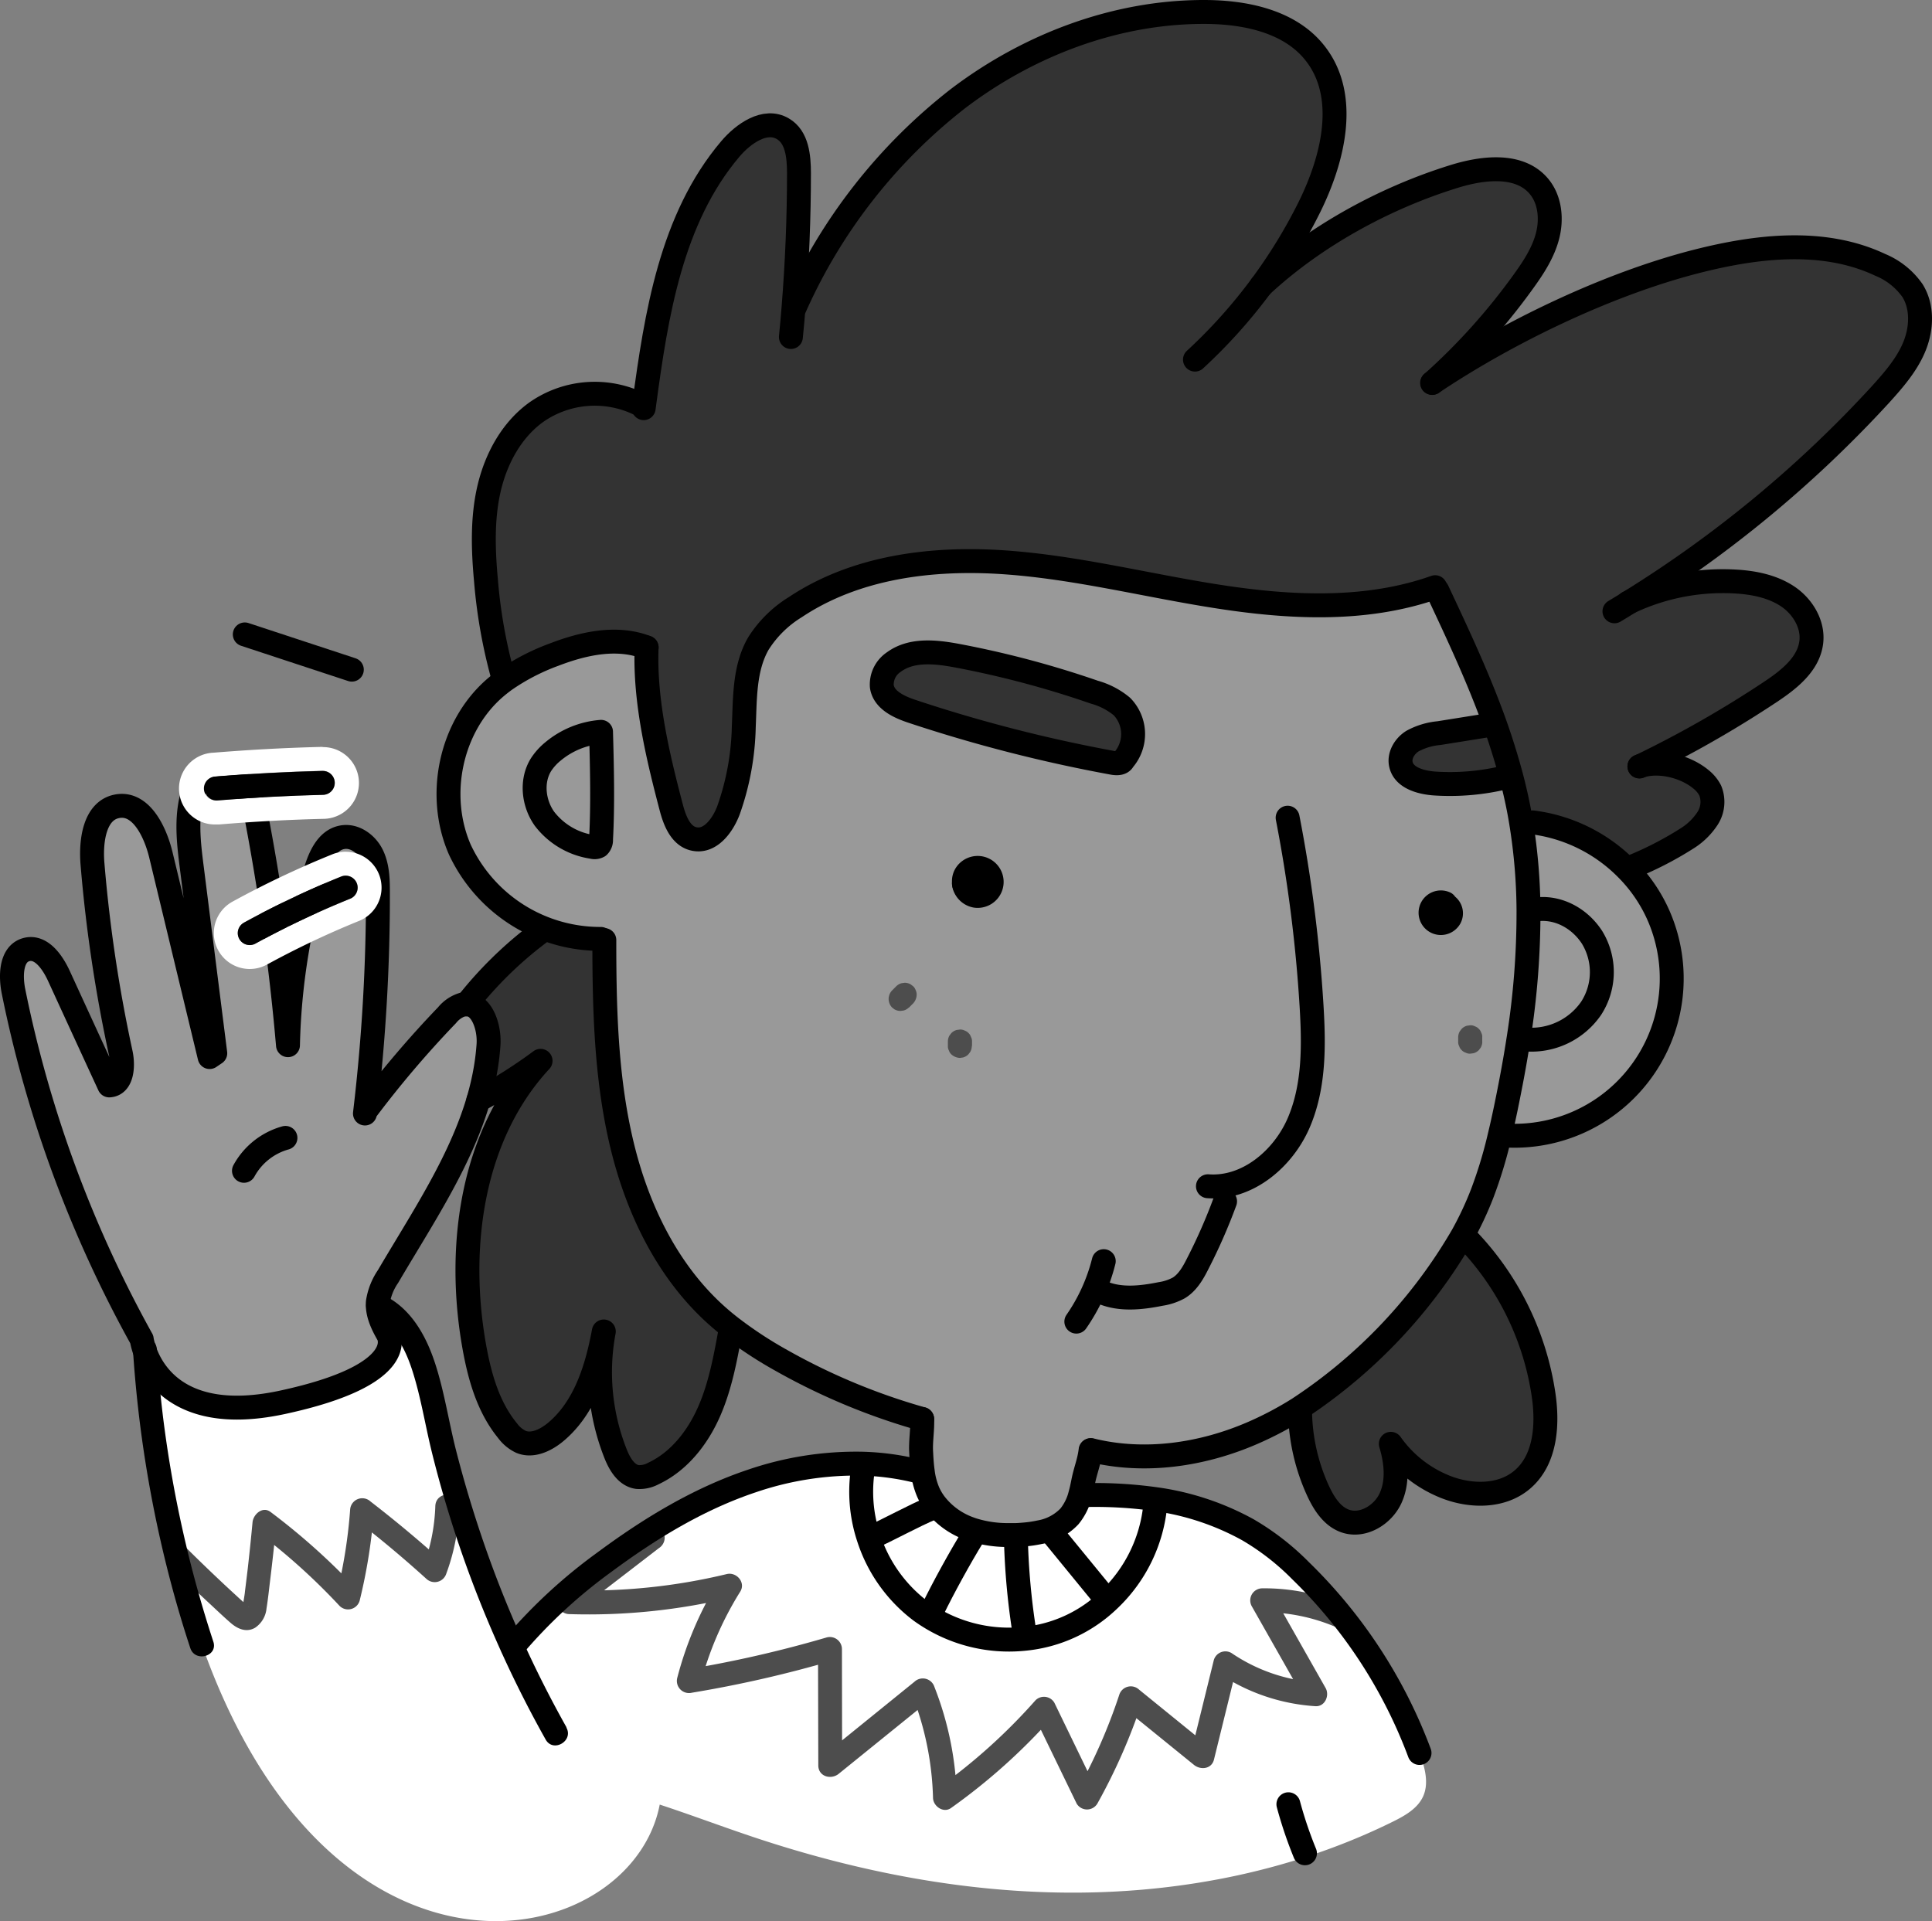
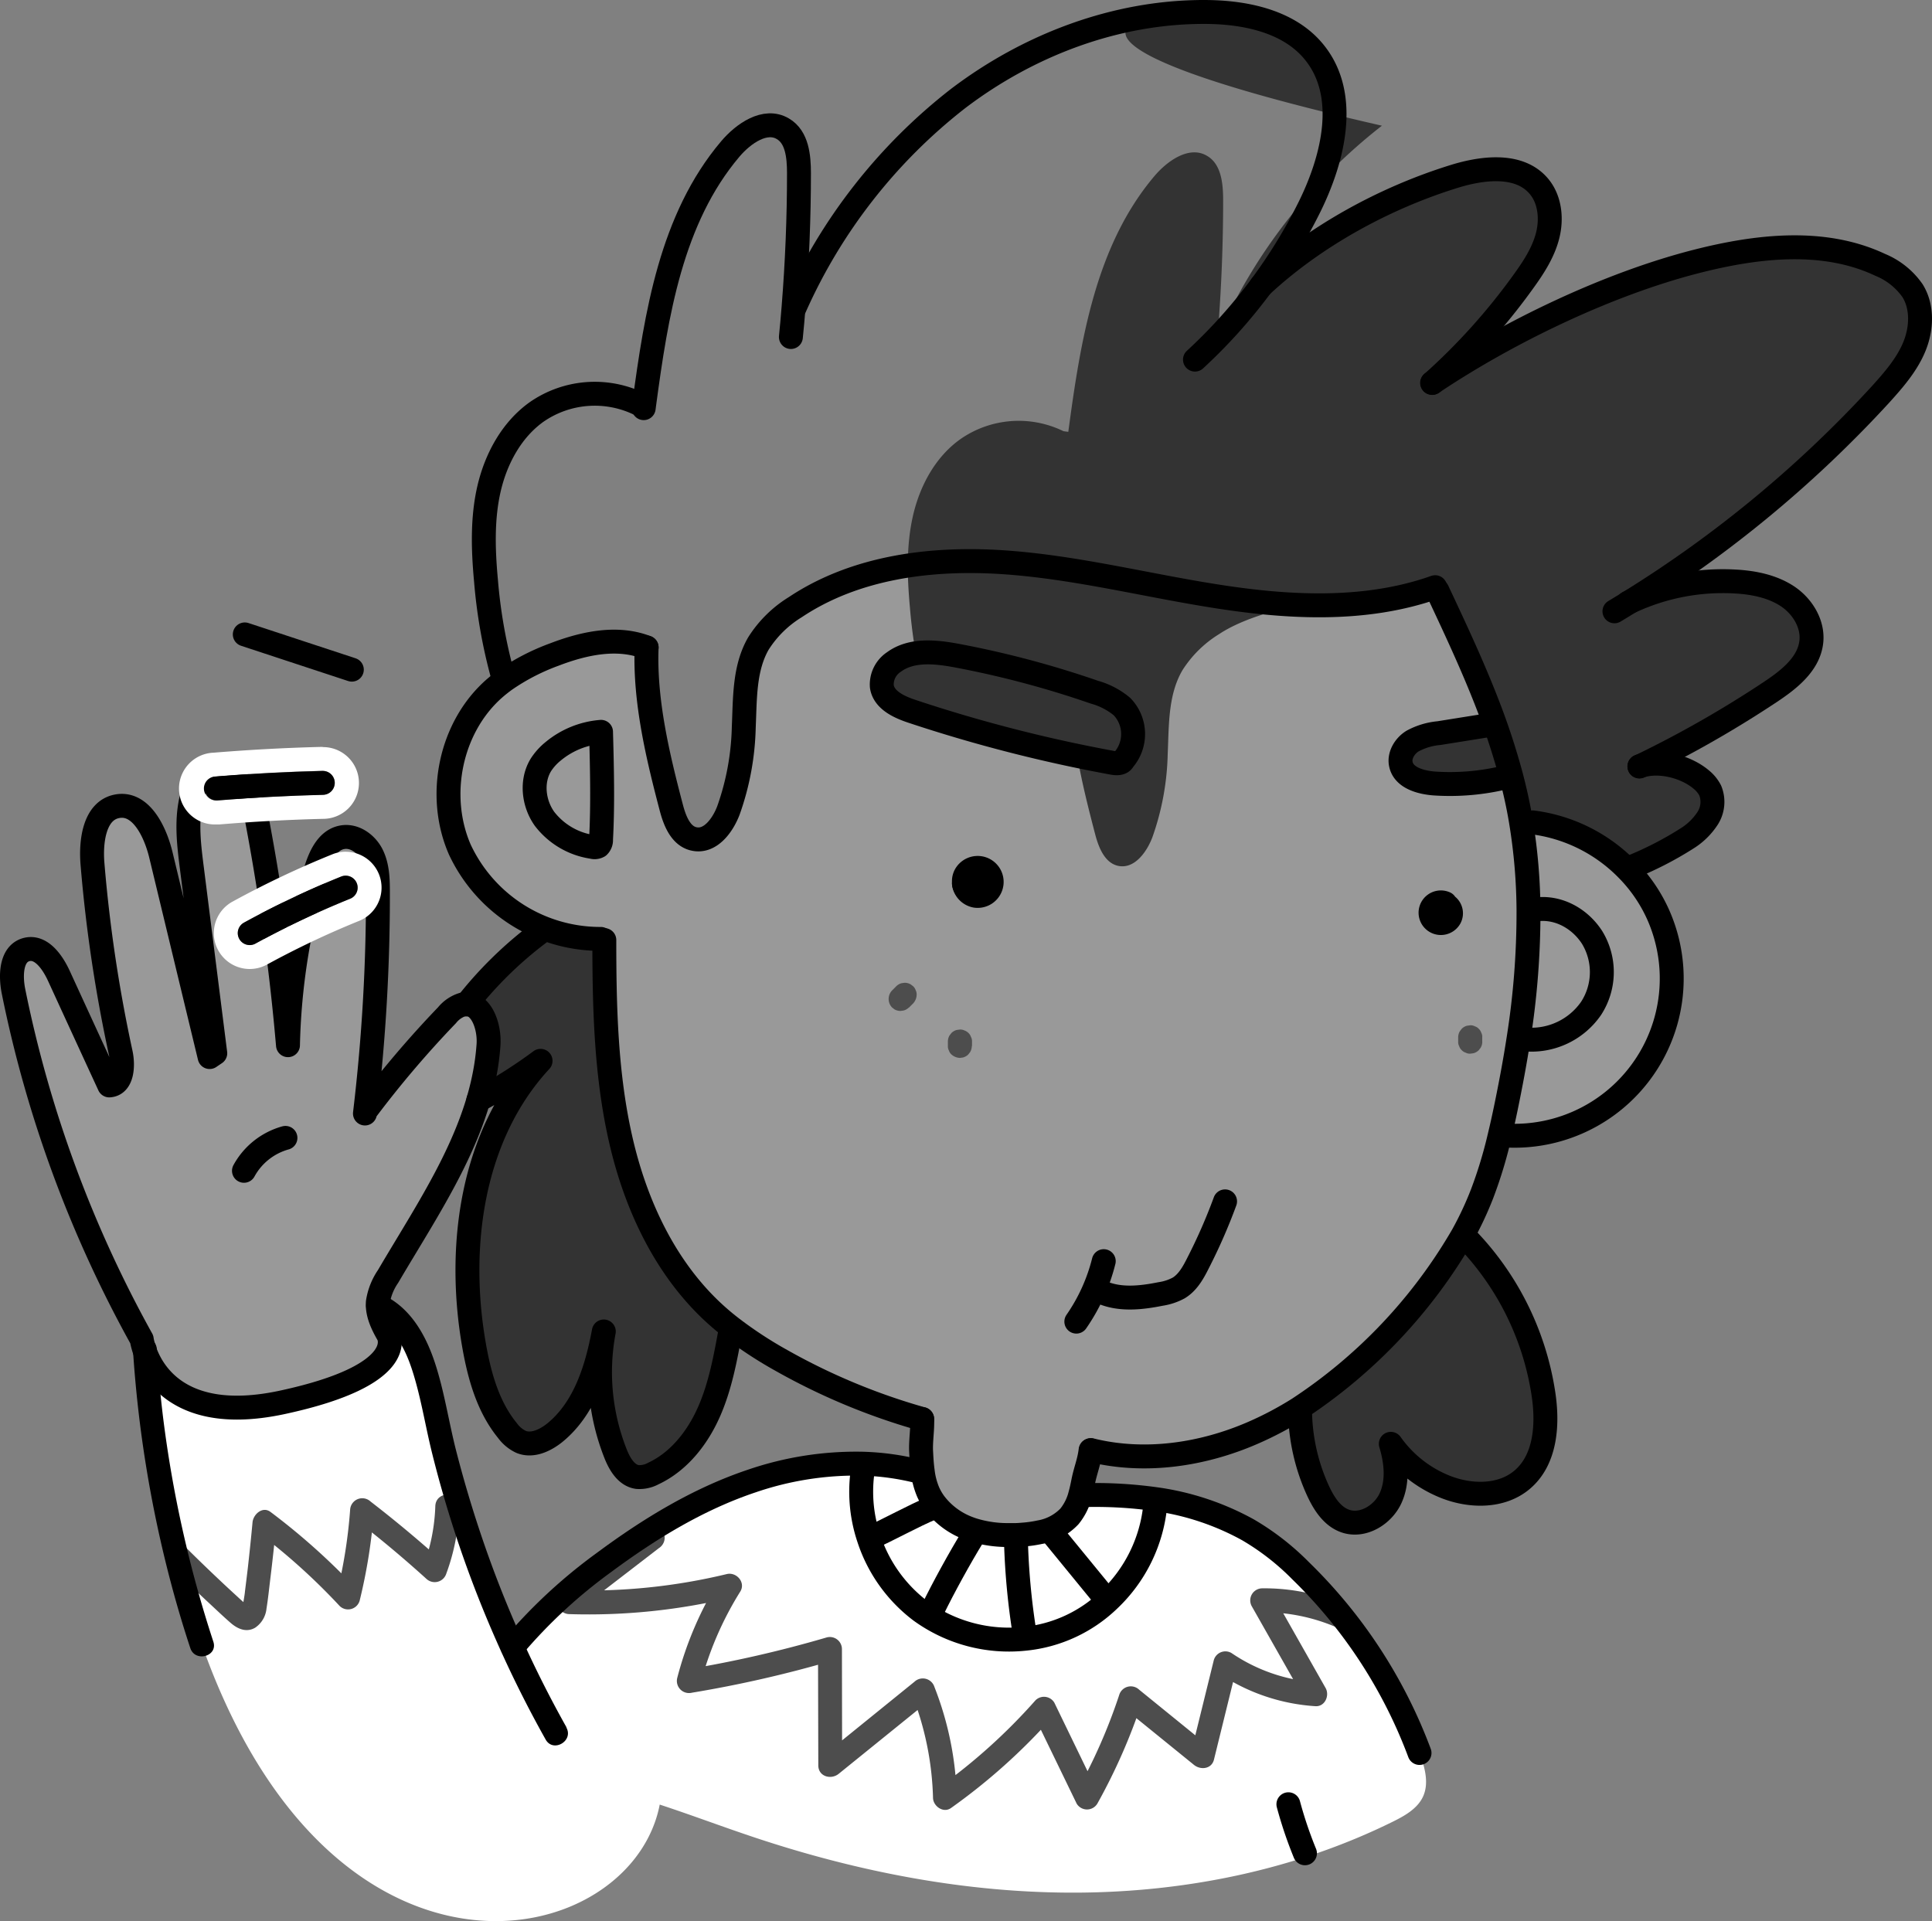
<svg xmlns="http://www.w3.org/2000/svg" viewBox="0 0 403.87 401.63">
  <rect x="0" y="0" width="403.87" height="401.63" fill="#808080" stroke="none" />
  <defs>
    <style>.cls-1{fill:#999;}.cls-2{fill:#333;}.cls-3{fill:#fff;}.cls-4{fill:#4d4d4d;}.cls-5{fill:none;stroke:#000;stroke-linecap:round;stroke-linejoin:round;stroke-width:5px;}</style>
  </defs>
  <title>Zeichenfläche 6 Kopie 23</title>
  <g id="Ebene_2" data-name="Ebene 2">
    <path class="cls-1" d="M76.35,232.27h.06a214.93,214.93,0,0,1,17-20A6.86,6.86,0,0,1,96.76,210c3.8-.74,5.63,4.56,5.36,8.42-1.21,17.74-12,33.12-21,48.45A12.89,12.89,0,0,0,79,272.26c-.18,2.4.94,4.69,2.14,6.78,0,0,5,8.29-22.07,14.16S29.63,280,29.63,280A252.93,252.93,0,0,1,2.82,207.28c-.66-3.3-.54-7.85,2.71-8.72,3.06-.81,5.44,2.6,6.77,5.48q5.27,11.44,10.54,22.86c2.73-.15,3-4.09,2.4-6.78a305.33,305.33,0,0,1-5.91-39.57c-.39-4.77.43-11.07,5.12-12,5-1,8,5.23,9.18,10.15q5.1,21.15,10.19,42.27l1.18-.8-4.91-38.35c-.61-4.78-1.22-9.67-.24-14.38.44-2.07,1.31-4.23,3.13-5.32,2.55-1.52,6-.21,7.89,2.11s2.47,5.37,3,8.3q4.23,22.81,6.27,46a137,137,0,0,1,5.75-36.36c.91-3,2.41-6.48,5.51-7.09,2.58-.53,5.16,1.36,6.32,3.71s1.21,5.1,1.22,7.73A382.47,382.47,0,0,1,76.35,232.27Z" />
    <path class="cls-2" d="M315.89,162.16l-1.05.27a49,49,0,0,1-15.12,1.31c-2.84-.19-6.27-1.17-6.87-4-.42-1.88.8-3.82,2.43-4.86a14.3,14.3,0,0,1,5.51-1.66l10.57-1.69,1.09-.38C313.75,154.81,314.91,158.45,315.89,162.16Z" />
    <path class="cls-2" d="M234.86,158.85c-.35.76-1.42.73-2.24.58a310.07,310.07,0,0,1-41.89-10.75c-2.75-.91-5.92-2.35-6.36-5.21a5.63,5.63,0,0,1,2.54-5.13c3.71-2.72,8.8-2.14,13.32-1.29a201.5,201.5,0,0,1,28.57,7.61,15.43,15.43,0,0,1,5.76,3,8.25,8.25,0,0,1,.31,11.17Z" />
    <path class="cls-2" d="M322.55,290.86c1.11,6.61.7,14.38-4.47,18.64-4.31,3.56-10.72,3.46-15.92,1.4a25.51,25.51,0,0,1-11.42-9c1.12,3.71,1.55,7.85-.06,11.37s-5.81,6-9.47,4.77c-2.74-1-4.45-3.66-5.67-6.29a41.17,41.17,0,0,1-3.77-16.62l-.35-.57a108.29,108.29,0,0,0,34.32-36.26l.33.19A59.55,59.55,0,0,1,322.55,290.86Z" />
    <path class="cls-1" d="M332.81,196c-2.84-4.39-8-6.9-13-5.59h-.26A117.7,117.7,0,0,0,318,172.1l2.37-.17a33.5,33.5,0,0,1,19.76,9.83,32.16,32.16,0,0,1,6.49,9.49,32.87,32.87,0,0,1-32.91,46.07l-.2,0c.45-1.84.85-3.69,1.24-5.55,1-4.85,1.93-9.74,2.68-14.66l1.71.27a15.17,15.17,0,0,0,13.46-6.54A13.92,13.92,0,0,0,332.81,196Z" />
    <path class="cls-1" d="M319.78,190.38c5.06-1.31,10.19,1.2,13,5.59a13.92,13.92,0,0,1-.19,14.82,15.17,15.17,0,0,1-13.46,6.54l-1.71-.27a168.59,168.59,0,0,0,2.07-26.68Z" />
    <path class="cls-1" d="M125.64,153c.2,7.13.4,15.37,0,22.5a1.78,1.78,0,0,1-.52,1.41,1.69,1.69,0,0,1-1.31.14,15.44,15.44,0,0,1-10-5.89c-2.3-3.25-2.82-7.86-.74-11.25a12,12,0,0,1,2.55-2.83A17.89,17.89,0,0,1,125.64,153Z" />
    <path class="cls-1" d="M319.52,190.38a168.59,168.59,0,0,1-2.07,26.68c-.75,4.92-1.66,9.81-2.68,14.66-.39,1.86-.79,3.71-1.24,5.55a93.38,93.38,0,0,1-3.71,12.28,70.35,70.35,0,0,1-4.08,8.7,108.29,108.29,0,0,1-34.32,36.26,71.17,71.17,0,0,1-9.45,5c-10.61,4.63-22.68,6.41-33.92,3.63-.29,2.43-1.1,4.26-1.56,6.66-.17.85-.35,1.72-.59,2.56a11.72,11.72,0,0,1-2.27,4.61,11.14,11.14,0,0,1-6.23,3.31,24.61,24.61,0,0,1-3.29.48c-.59.05-1.18.09-1.77.11a25.64,25.64,0,0,1-8.81-1c-.34-.1-.68-.22-1-.35a15.78,15.78,0,0,1-7-5.14,12.21,12.21,0,0,1-1.47-2.52,15.84,15.84,0,0,1-1.11-4.34c-.19-1.36-.26-2.75-.33-4.11-.11-2.12.33-4.62.22-6.74a133.51,133.51,0,0,1-29.43-12.25,85.23,85.23,0,0,1-10.28-6.72q-2-1.49-3.76-3.15c-10.28-9.45-16.45-22.72-19.55-36.34s-3.37-27.71-3.42-41.67l-.74-.24a32.4,32.4,0,0,1-29.46-18.66c-4.94-11.29-2-25.66,7.29-33.76.68-.59,1.38-1.14,2.1-1.67a45.37,45.37,0,0,1,10.35-5.36c6.17-2.37,13.15-3.89,19.3-1.48-.43,11.17,2.33,22.71,5.17,33.52.73,2.77,2,6,4.84,6.53,3.32.66,5.9-2.84,7.1-6a55.56,55.56,0,0,0,3.2-17.4c.27-6,.07-12.28,3.05-17.46a23.86,23.86,0,0,1,7.71-7.61c12.63-8.43,28.58-10.43,43.73-9.38s29.95,4.9,45,7.21c14.5,2.23,29.65,3,43.57-1.51l2,.27c4.27,9.09,8.56,18.24,11.95,27.68l-1.09.38-10.57,1.69a14.3,14.3,0,0,0-5.51,1.66c-1.63,1-2.85,3-2.43,4.86.6,2.78,4,3.76,6.87,4a49,49,0,0,0,15.12-1.31l1.05-.27q.72,2.73,1.31,5.52c.31,1.47.58,2.94.82,4.42A117.7,117.7,0,0,1,319.52,190.38Zm-84.65-31.54a8.25,8.25,0,0,0-.31-11.17,15.43,15.43,0,0,0-5.76-3,201.5,201.5,0,0,0-28.57-7.61c-4.52-.85-9.61-1.43-13.32,1.29a5.63,5.63,0,0,0-2.54,5.13c.44,2.86,3.61,4.3,6.36,5.21a310.07,310.07,0,0,0,41.89,10.75c.82.15,1.89.18,2.24-.58ZM204,187.32a2.93,2.93,0,1,0-2-4.61,2.66,2.66,0,0,0-.45,2v0a.06.06,0,0,0,0,0A3,3,0,0,0,204,187.32Zm-78.36-11.79c.41-7.13.21-15.37,0-22.5a17.89,17.89,0,0,0-10.07,4.08,12,12,0,0,0-2.55,2.83c-2.08,3.39-1.56,8,.74,11.25a15.44,15.44,0,0,0,10,5.89,1.69,1.69,0,0,0,1.31-.14A1.78,1.78,0,0,0,125.63,175.53Z" />
    <path class="cls-2" d="M100,230c-.06.21.39-.21.58-.31A103.55,103.55,0,0,0,113,221.78c-14.35,15.48-17.55,38.7-13.9,59.5,1.12,6.35,2.9,12.82,7,17.82a7.41,7.41,0,0,0,2.84,2.35c2.35.94,5-.3,7-1.89,6.24-5.05,8.82-13.31,10.28-21.2a46.28,46.28,0,0,0,2.45,25.53c.86,2.18,2.26,4.58,4.58,4.9a6.08,6.08,0,0,0,3.32-.73c5.33-2.49,9.21-7.43,11.6-12.81s3.46-11.25,4.51-17l.39-.52q-2-1.49-3.76-3.15c-10.28-9.45-16.45-22.72-19.55-36.34s-3.37-27.71-3.42-41.67l-.74-.24a31.53,31.53,0,0,1-12.6-2.5l-.28,1.28A81.52,81.52,0,0,0,97.47,210S105.75,210,100,230Z" />
-     <path class="cls-2" d="M263.62,59.74l0,0C274.82,49.38,289.42,41.39,304,36.88c6-1.86,13.57-2.75,17.64,2,2.38,2.78,2.78,6.84,1.88,10.38s-2.95,6.67-5.09,9.63a130.87,130.87,0,0,1-19,21.14c15.89-10.64,36.6-20.61,55.11-25.37,12.72-3.26,26.71-4.92,38.59.69a15.33,15.33,0,0,1,6.74,5.4c2.14,3.45,1.9,8,.35,11.74s-4.29,6.89-7,9.89a249.07,249.07,0,0,1-52.26,43.3,45.75,45.75,0,0,1,22-4.18c3.77.22,7.63,1,10.77,3.07s5.43,5.8,5,9.55c-.52,4.61-4.64,7.85-8.5,10.42a229.21,229.21,0,0,1-27.43,15.63c4-1.4,9.61,0,12.88,2.74a7.16,7.16,0,0,1,1.92,2.33,6.34,6.34,0,0,1-.54,5.8,13.87,13.87,0,0,1-4.29,4.2,71.61,71.61,0,0,1-12.28,6.25l-.25.24a33.5,33.5,0,0,0-19.76-9.83l-2.37.17c-.24-1.48-.51-2.95-.82-4.42q-.58-2.79-1.31-5.52c-1-3.71-2.14-7.35-3.44-11-3.39-9.44-7.68-18.59-11.95-27.68l-2-.27c-13.92,4.49-29.07,3.74-43.57,1.51-15-2.31-29.81-6.16-45-7.21s-31.1,1-43.73,9.38a23.86,23.86,0,0,0-7.71,7.61c-3,5.18-2.78,11.5-3.05,17.46a55.56,55.56,0,0,1-3.2,17.4c-1.2,3.17-3.78,6.67-7.1,6-2.81-.56-4.11-3.76-4.84-6.53-2.84-10.81-5.6-22.35-5.17-33.52-6.15-2.41-13.13-.89-19.3,1.48a45.37,45.37,0,0,0-10.35,5.36l-.44-1a108.24,108.24,0,0,1-3.49-19.83c-.58-6.39-.79-12.9.64-19.16s4.67-12.28,9.88-16a21.31,21.31,0,0,1,21.59-1.68l1,.13h0c2.54-18.92,5.66-38.88,18-53.46,2.77-3.28,7.34-6.43,11-4.24,3,1.74,3.36,5.8,3.37,9.24q0,14-1.13,28.05l.24,0a114,114,0,0,1,34.08-43.59C215,9.4,233.2,2.48,251.72,2.5c8.57,0,18,1.94,23.24,8.7,6.93,8.87,3.8,21.86-1.19,32A109.13,109.13,0,0,1,263.62,59.74Z" />
+     <path class="cls-2" d="M263.62,59.74l0,0C274.82,49.38,289.42,41.39,304,36.88c6-1.86,13.57-2.75,17.64,2,2.38,2.78,2.78,6.84,1.88,10.38s-2.95,6.67-5.09,9.63a130.87,130.87,0,0,1-19,21.14c15.89-10.64,36.6-20.61,55.11-25.37,12.72-3.26,26.71-4.92,38.59.69a15.33,15.33,0,0,1,6.74,5.4c2.14,3.45,1.9,8,.35,11.74s-4.29,6.89-7,9.89a249.07,249.07,0,0,1-52.26,43.3,45.75,45.75,0,0,1,22-4.18c3.77.22,7.63,1,10.77,3.07s5.43,5.8,5,9.55c-.52,4.61-4.64,7.85-8.5,10.42a229.21,229.21,0,0,1-27.43,15.63c4-1.4,9.61,0,12.88,2.74a7.16,7.16,0,0,1,1.92,2.33,6.34,6.34,0,0,1-.54,5.8,13.87,13.87,0,0,1-4.29,4.2,71.61,71.61,0,0,1-12.28,6.25l-.25.24a33.5,33.5,0,0,0-19.76-9.83l-2.37.17c-.24-1.48-.51-2.95-.82-4.42q-.58-2.79-1.31-5.52c-1-3.71-2.14-7.35-3.44-11-3.39-9.44-7.68-18.59-11.95-27.68l-2-.27s-31.1,1-43.73,9.38a23.86,23.86,0,0,0-7.71,7.61c-3,5.18-2.78,11.5-3.05,17.46a55.56,55.56,0,0,1-3.2,17.4c-1.2,3.17-3.78,6.67-7.1,6-2.81-.56-4.11-3.76-4.84-6.53-2.84-10.81-5.6-22.35-5.17-33.52-6.15-2.41-13.13-.89-19.3,1.48a45.37,45.37,0,0,0-10.35,5.36l-.44-1a108.24,108.24,0,0,1-3.49-19.83c-.58-6.39-.79-12.9.64-19.16s4.67-12.28,9.88-16a21.31,21.31,0,0,1,21.59-1.68l1,.13h0c2.54-18.92,5.66-38.88,18-53.46,2.77-3.28,7.34-6.43,11-4.24,3,1.74,3.36,5.8,3.37,9.24q0,14-1.13,28.05l.24,0a114,114,0,0,1,34.08-43.59C215,9.4,233.2,2.48,251.72,2.5c8.57,0,18,1.94,23.24,8.7,6.93,8.87,3.8,21.86-1.19,32A109.13,109.13,0,0,1,263.62,59.74Z" />
    <path class="cls-3" d="M296.74,366.48a103.81,103.81,0,0,0-24.87-38.11,52.91,52.91,0,0,0-11-8.55,55.7,55.7,0,0,0-19.17-6.39h0a91.6,91.6,0,0,0-15.07-.86l-.71-.19a11.72,11.72,0,0,1-2.27,4.61,11.14,11.14,0,0,1-6.23,3.31,24.61,24.61,0,0,1-3.29.48c-.59.05-1.18.09-1.77.11s-.91,0-1.37,0a24.57,24.57,0,0,1-7.44-1.06c-.34-.1-.68-.22-1-.35a15.78,15.78,0,0,1-7-5.14,12.21,12.21,0,0,1-1.47-2.52,15.84,15.84,0,0,1-1.11-4.34l-.89.11A53.88,53.88,0,0,0,180.28,306a67.31,67.31,0,0,0-23.14,3.63c-11.19,3.75-21.41,10-30.85,17A109.84,109.84,0,0,0,108,343.44c-5.57-10.23-11.43-25.54-17.09-48.52C89.5,287.5,86.53,276.43,79,273c14,19.86-45.55,30.11-48.66,9.59,11,144.05,100.4,131.86,107.57,94.68,6.6,2.17,13.11,4.63,19.7,6.83,21.68,7.24,44.43,11.66,67.28,11.58s45.85-4.73,66.34-14.87c2.5-1.24,5.14-2.74,6.28-5.29C298.76,372.68,297.82,369.39,296.74,366.48Z" />
    <path class="cls-4" d="M35.36,327.12q4.24,4.22,8.63,8.29c1.4,1.3,2.79,2.63,4.23,3.88s3.28,2.08,5.12,1a5.47,5.47,0,0,0,2.37-4c.32-2,.53-4,.77-6q.74-6,1.31-12.11L54,320.41a131,131,0,0,1,17,15.34,2.52,2.52,0,0,0,4.18-1.1,113.81,113.81,0,0,0,3-19L74,317.44q7.82,6,15.16,12.66A2.54,2.54,0,0,0,93.29,329,44,44,0,0,0,96,314.87c.11-3.22-4.89-3.22-5,0a39.73,39.73,0,0,1-2.57,12.79l4.18-1.1q-7.34-6.62-15.15-12.65a2.54,2.54,0,0,0-4.27,1.76,105.34,105.34,0,0,1-2.82,17.65l4.18-1.1a138.78,138.78,0,0,0-18-16.13c-1.67-1.26-3.6.5-3.76,2.16q-.45,4.85-1,9.69c-.19,1.61-.39,3.22-.59,4.83,0,.34-.52,3.42-.57,3.39s1.48-.53,1.4-.19c0-.1-.69-.62-.78-.7-.6-.53-1.19-1.07-1.77-1.61-1.18-1.08-2.35-2.16-3.51-3.26q-3.57-3.36-7.05-6.82c-2.29-2.27-5.82,1.26-3.54,3.54Z" />
    <path class="cls-5" d="M76.29,232.79l.06-.52A382.47,382.47,0,0,0,79,186.5c0-2.63-.07-5.36-1.22-7.73s-3.74-4.24-6.32-3.71c-3.1.61-4.6,4.07-5.51,7.09a137,137,0,0,0-5.75,36.36q-2-23.12-6.27-46c-.54-2.93-1.16-6-3-8.3s-5.34-3.63-7.89-2.11c-1.82,1.09-2.69,3.25-3.13,5.32-1,4.71-.37,9.6.24,14.38L45,220.19l-1.18.8q-5.1-21.13-10.19-42.27c-1.19-4.92-4.21-11.12-9.18-10.15-4.69.91-5.51,7.21-5.12,12a305.33,305.33,0,0,0,5.91,39.57c.59,2.69.33,6.63-2.4,6.78Q17.56,215.47,12.3,204c-1.33-2.88-3.71-6.29-6.77-5.48-3.25.87-3.37,5.42-2.71,8.72A252.93,252.93,0,0,0,29.63,280s2.42,19,29.43,13.17S81.13,279,81.13,279c-1.2-2.09-2.32-4.38-2.14-6.78a12.89,12.89,0,0,1,2.13-5.36c9-15.33,19.79-30.71,21-48.45.27-3.86-1.56-9.16-5.36-8.42a6.86,6.86,0,0,0-3.32,2.26,214.93,214.93,0,0,0-17,20" />
    <path class="cls-5" d="M51,244.77a14.22,14.22,0,0,1,8.67-6.88" />
    <path d="M118.44,361.15a235.57,235.57,0,0,1-17.24-38.39q-3.42-9.9-6-20.07c-1.45-5.85-2.36-11.88-4.23-17.62s-5-11.49-10.67-14.25a2.56,2.56,0,0,0-3.42.9,2.51,2.51,0,0,0,.89,3.42c4.53,2.2,6.88,6.64,8.38,11.26,1.82,5.6,2.71,11.47,4.12,17.18a240.67,240.67,0,0,0,13.44,39.33q4.67,10.63,10.36,20.77c1.57,2.8,5.89.29,4.32-2.53Z" />
    <path d="M27.78,282a254.45,254.45,0,0,0,8,49.11q1.8,6.78,4,13.44c1,3.05,5.82,1.74,4.82-1.33A249.08,249.08,0,0,1,34.05,296q-.84-7-1.27-13.95c-.2-3.2-5.21-3.22-5,0Z" />
    <path class="cls-4" d="M203.19,218.67v-.89a1.84,1.84,0,0,0-.22-1,1.93,1.93,0,0,0-.51-.81,2.05,2.05,0,0,0-.81-.52,2,2,0,0,0-1-.21l-.67.09a2.5,2.5,0,0,0-1.1.64l-.39.51a2.43,2.43,0,0,0-.34,1.26v.89a1.88,1.88,0,0,0,.21,1,2,2,0,0,0,.52.81,2.83,2.83,0,0,0,1.77.73l.66-.09a2.53,2.53,0,0,0,1.11-.64l.39-.51a2.53,2.53,0,0,0,.34-1.26Z" />
    <path class="cls-4" d="M190,210.66l.89-.89a2.75,2.75,0,0,0,.73-1.77,2,2,0,0,0-.21-1,2,2,0,0,0-.52-.81l-.51-.39a2.53,2.53,0,0,0-1.26-.34l-.66.09a2.53,2.53,0,0,0-1.11.64l-.88.89a2.57,2.57,0,0,0,0,3.54l.5.39a2.53,2.53,0,0,0,1.26.34l.67-.09a2.5,2.5,0,0,0,1.1-.64Z" />
    <path class="cls-4" d="M309.85,217.78v-.89a1.76,1.76,0,0,0-.21-1,1.85,1.85,0,0,0-.52-.81,1.83,1.83,0,0,0-.8-.51,1.9,1.9,0,0,0-1-.22l-.66.09a2.5,2.5,0,0,0-1.1.64l-.39.51a2.54,2.54,0,0,0-.35,1.26v.89a1.88,1.88,0,0,0,.22,1,1.85,1.85,0,0,0,.52.81,1.83,1.83,0,0,0,.8.51,1.88,1.88,0,0,0,1,.22l.67-.09a2.5,2.5,0,0,0,1.1-.64l.39-.51a2.43,2.43,0,0,0,.34-1.26Z" />
    <path class="cls-4" d="M135.2,319.33l-17.47,13.46a2.61,2.61,0,0,0-1.15,2.82,2.57,2.57,0,0,0,2.41,1.84,128.14,128.14,0,0,0,34.24-3.55l-2.83-3.67a74,74,0,0,0-8.83,20.57,2.54,2.54,0,0,0,3.08,3.08,249.75,249.75,0,0,0,29.49-6.74L171,344.73l.06,24.34c0,2.34,2.65,3.07,4.26,1.77l19.42-15.71L190.54,354a63.41,63.41,0,0,1,4.5,21.83c0,1.75,2.15,3.31,3.76,2.16A125.85,125.85,0,0,0,220,359l-3.93-.5,9,18.57a2.52,2.52,0,0,0,4.32,0,122.42,122.42,0,0,0,9.38-21.37l-4.18,1.1,15,12.17c1.39,1.13,3.69.88,4.18-1.1l4.79-19.47-3.67,1.5a40.78,40.78,0,0,0,20.08,6.8c2,.13,3-2.21,2.16-3.76L266,333.3l-2.16,3.76a38.44,38.44,0,0,1,15.33,3.06,2.5,2.5,0,0,0,3.07-1.74,2.56,2.56,0,0,0-1.74-3.08,41.93,41.93,0,0,0-16.66-3.24,2.52,2.52,0,0,0-2.16,3.76l11.13,19.63,2.16-3.76a35.73,35.73,0,0,1-17.56-6.12,2.52,2.52,0,0,0-3.67,1.49l-4.79,19.47,4.18-1.1-15-12.18a2.53,2.53,0,0,0-4.17,1.11,115.48,115.48,0,0,1-8.88,20.18h4.32l-9-18.58a2.52,2.52,0,0,0-3.93-.5,120.29,120.29,0,0,1-20.22,18.23l3.76,2.16a67.62,67.62,0,0,0-4.67-23.16,2.55,2.55,0,0,0-4.18-1.1L171.77,367.3l4.27,1.77L176,344.73a2.53,2.53,0,0,0-3.17-2.41,247.74,247.74,0,0,1-29.49,6.73l3.07,3.08a69.24,69.24,0,0,1,8.33-19.38c1.2-1.91-.77-4.16-2.82-3.67A123.18,123.18,0,0,1,119,332.45l1.26,4.66,17.48-13.46a2.58,2.58,0,0,0,.89-3.42,2.51,2.51,0,0,0-3.42-.9Z" />
    <path class="cls-3" d="M67.49,161.16a2.5,2.5,0,0,1,0,5c-7.29.18-14.71.58-22.05,1.18h-.21a2.5,2.5,0,0,1-.2-5c7.43-.61,15-1,22.34-1.19h.08m0-5h-.24c-7.43.18-15,.59-22.59,1.21a7.5,7.5,0,0,0,.61,15l.63,0c7.22-.6,14.55-1,21.76-1.17a7.5,7.5,0,0,0-.17-15Z" />
    <path class="cls-3" d="M72.26,183.07a2.5,2.5,0,0,1,.94,4.82,188.72,188.72,0,0,0-19.8,9.38,2.49,2.49,0,0,1-3.39-1,2.5,2.5,0,0,1,1-3.39,192,192,0,0,1,20.33-9.64,2.52,2.52,0,0,1,.93-.18m0-5h0a7.36,7.36,0,0,0-2.81.55A197.86,197.86,0,0,0,48.6,188.5a7.5,7.5,0,0,0,7.2,13.16,184.88,184.88,0,0,1,19.28-9.14,7.5,7.5,0,0,0-2.82-14.45Z" />
    <path class="cls-5" d="M134.56,85.33l.09-.71h0c2.54-18.92,5.66-38.88,18-53.46,2.77-3.28,7.34-6.43,11-4.24,3,1.74,3.36,5.8,3.37,9.24q0,14-1.13,28.05c-.16,2.08-.35,4.17-.56,6.25" />
    <path class="cls-5" d="M166.15,64.23a114,114,0,0,1,34.08-43.59C215,9.4,233.2,2.48,251.72,2.5c8.57,0,18,1.94,23.24,8.7,6.93,8.87,3.8,21.86-1.19,32a109.13,109.13,0,0,1-10.15,16.59A109.47,109.47,0,0,1,249.8,75.18" />
    <path class="cls-5" d="M263.65,59.76C274.82,49.38,289.42,41.39,304,36.88c6-1.86,13.57-2.75,17.64,2,2.38,2.78,2.78,6.84,1.88,10.38s-2.95,6.67-5.09,9.63a130.87,130.87,0,0,1-19,21.14" />
    <path class="cls-5" d="M299.37,80.06c15.89-10.64,36.6-20.61,55.11-25.37,12.72-3.26,26.71-4.92,38.59.69a15.33,15.33,0,0,1,6.74,5.4c2.14,3.45,1.9,8,.35,11.74s-4.29,6.89-7,9.89a249.07,249.07,0,0,1-52.26,43.3c-1.13.71-2.27,1.41-3.41,2.09" />
    <path class="cls-5" d="M340.36,126l.51-.24a45.75,45.75,0,0,1,22-4.18c3.77.22,7.63,1,10.77,3.07s5.43,5.8,5,9.55c-.52,4.61-4.64,7.85-8.5,10.42a229.21,229.21,0,0,1-27.43,15.63" />
    <path class="cls-5" d="M342.71,160.2c4-1.4,9.61,0,12.88,2.74a7.16,7.16,0,0,1,1.92,2.33,6.34,6.34,0,0,1-.54,5.8,13.87,13.87,0,0,1-4.29,4.2,71.61,71.61,0,0,1-12.28,6.25" />
    <path class="cls-5" d="M135.17,135.36c-6.15-2.41-13.13-.89-19.3,1.48a45.37,45.37,0,0,0-10.35,5.36c-.72.53-1.42,1.08-2.1,1.67-9.29,8.1-12.23,22.47-7.29,33.76a32.4,32.4,0,0,0,29.46,18.66" />
    <path class="cls-5" d="M126.33,196.53c0,14,.32,28.05,3.42,41.67s9.27,26.89,19.55,36.34q1.81,1.66,3.76,3.15a85.23,85.23,0,0,0,10.28,6.72,133.51,133.51,0,0,0,29.43,12.25" />
    <path class="cls-5" d="M192.77,296.66c.11,2.12-.33,4.62-.22,6.74.07,1.36.14,2.75.33,4.11a15.84,15.84,0,0,0,1.11,4.34,12.21,12.21,0,0,0,1.47,2.52,15.78,15.78,0,0,0,7,5.14c.34.13.68.25,1,.35a24.57,24.57,0,0,0,7.44,1.06c.46,0,.91,0,1.37,0s1.18-.06,1.77-.11a24.61,24.61,0,0,0,3.29-.48,11.14,11.14,0,0,0,6.23-3.31,11.72,11.72,0,0,0,2.27-4.61c.24-.84.42-1.71.59-2.56.46-2.4,1.27-4.23,1.56-6.66" />
    <path class="cls-5" d="M228.05,303.16c11.24,2.78,23.31,1,33.92-3.63a71.17,71.17,0,0,0,9.45-5,108.29,108.29,0,0,0,34.32-36.26,70.35,70.35,0,0,0,4.08-8.7,93.38,93.38,0,0,0,3.71-12.28c.45-1.84.85-3.69,1.24-5.55,1-4.85,1.93-9.74,2.68-14.66a168.59,168.59,0,0,0,2.07-26.68A117.7,117.7,0,0,0,318,172.1c-.24-1.48-.51-2.95-.82-4.42-.39-1.86-.83-3.69-1.31-5.51h0c-1-3.71-2.14-7.35-3.44-11-3.39-9.44-7.68-18.59-11.95-27.68" />
    <path class="cls-5" d="M135.17,135.36c-.43,11.17,2.33,22.71,5.17,33.52.73,2.77,2,6,4.84,6.53,3.32.66,5.9-2.84,7.1-6a55.56,55.56,0,0,0,3.2-17.4c.27-6,.07-12.28,3.05-17.46a23.86,23.86,0,0,1,7.71-7.61c12.63-8.43,28.58-10.43,43.73-9.38s29.95,4.9,45,7.21c14.5,2.23,29.65,3,43.57-1.51l1.47-.5" />
    <path class="cls-5" d="M320.39,171.93a33.5,33.5,0,0,1,19.76,9.83,32.16,32.16,0,0,1,6.49,9.49,32.87,32.87,0,0,1-32.91,46.07" />
    <path class="cls-5" d="M319.16,217.33a15.17,15.17,0,0,0,13.46-6.54,13.92,13.92,0,0,0,.19-14.82c-2.84-4.39-8-6.9-13-5.59" />
    <path class="cls-5" d="M125.64,153c.2,7.13.4,15.37,0,22.5a1.78,1.78,0,0,1-.52,1.41,1.69,1.69,0,0,1-1.31.14,15.44,15.44,0,0,1-10-5.89c-2.3-3.25-2.82-7.86-.74-11.25a12,12,0,0,1,2.55-2.83A17.89,17.89,0,0,1,125.64,153Z" />
    <path class="cls-5" d="M201.51,184.76a2.06,2.06,0,0,0,.61,1.15,1.93,1.93,0,0,0,3-.45" />
    <path class="cls-5" d="M205.62,182.49a2.67,2.67,0,0,0-4,1.23,2.36,2.36,0,0,0-.11,1v0a.06.06,0,0,0,0,0,3,3,0,0,0,2.48,2.56,2.93,2.93,0,1,0-2-4.61,2.66,2.66,0,0,0-.45,2" />
    <path class="cls-5" d="M302.1,188.85a2.16,2.16,0,1,0,1,3,2,2,0,0,0-.69-2.59,1.61,1.61,0,0,0-2.27,1.1" />
    <path class="cls-5" d="M311.36,151.58l-10.57,1.69a14.3,14.3,0,0,0-5.51,1.66c-1.63,1-2.85,3-2.43,4.86.6,2.78,4,3.76,6.87,4a49,49,0,0,0,15.12-1.31" />
    <path class="cls-5" d="M234.84,158.88s0,0,0,0h0a8.25,8.25,0,0,0-.31-11.17,15.43,15.43,0,0,0-5.76-3,201.5,201.5,0,0,0-28.57-7.61c-4.52-.85-9.61-1.43-13.32,1.29a5.63,5.63,0,0,0-2.54,5.13c.44,2.86,3.61,4.3,6.36,5.21a310.07,310.07,0,0,0,41.89,10.75c.81.15,1.86.18,2.22-.55" />
-     <path class="cls-5" d="M252.51,248c8.23.61,15.75-5.73,19-13.32s3.16-16.15,2.66-24.39a302.34,302.34,0,0,0-5-39.34" />
    <path class="cls-5" d="M256.09,251.16a115.76,115.76,0,0,1-5.7,13c-1,2-2.15,4-4,5.11a11.53,11.53,0,0,1-3.78,1.25c-4,.8-8.37,1.3-12.16-.3" />
    <path class="cls-5" d="M230.73,263.66A38.52,38.52,0,0,1,225,276.3" />
    <path class="cls-5" d="M133.7,84.49a21.31,21.31,0,0,0-21.59,1.68c-5.21,3.75-8.44,9.78-9.88,16S101,115,101.59,121.36a108.24,108.24,0,0,0,3.49,19.83" />
    <path class="cls-5" d="M100,230l.58-.31A103.55,103.55,0,0,0,113,221.78c-14.35,15.48-17.55,38.7-13.9,59.5,1.12,6.35,2.9,12.82,7,17.82a7.41,7.41,0,0,0,2.84,2.35c2.35.94,5-.3,7-1.89,6.24-5.05,8.82-13.31,10.28-21.2a46.28,46.28,0,0,0,2.45,25.53c.86,2.18,2.26,4.58,4.58,4.9a6.08,6.08,0,0,0,3.32-.73c5.33-2.49,9.21-7.43,11.6-12.81s3.46-11.25,4.51-17" />
    <path class="cls-5" d="M112.71,195.07A81.62,81.62,0,0,0,97.49,210" />
    <path class="cls-5" d="M271.77,295.08a41.17,41.17,0,0,0,3.77,16.62c1.22,2.63,2.93,5.33,5.67,6.29,3.66,1.28,7.85-1.25,9.47-4.77s1.18-7.66.06-11.37a25.51,25.51,0,0,0,11.42,9c5.2,2.06,11.61,2.16,15.92-1.4,5.17-4.26,5.58-12,4.47-18.64a59.55,59.55,0,0,0-16.48-32.42" />
    <path class="cls-5" d="M296.74,366.48a103.81,103.81,0,0,0-24.87-38.11,52.91,52.91,0,0,0-11-8.55,55.7,55.7,0,0,0-19.17-6.39h0a91.6,91.6,0,0,0-15.07-.86" />
    <path class="cls-5" d="M192,307.62A53.88,53.88,0,0,0,180.28,306a67.31,67.31,0,0,0-23.14,3.63c-11.19,3.75-21.41,10-30.85,17a108.15,108.15,0,0,0-19.13,17.75" />
    <path class="cls-5" d="M180.26,308.08a30.6,30.6,0,0,0,1.36,13.53h0a31.13,31.13,0,0,0,10.8,15.16,31.45,31.45,0,0,0,21.74,5.84,29.48,29.48,0,0,0,17.65-8.12,31.4,31.4,0,0,0,9.68-19.71" />
    <path class="cls-5" d="M181.82,321.55c3.72-1.63,9.33-4.76,13.09-6.29" />
    <path class="cls-5" d="M194.91,336.63c2.28-4.69,5.8-11.1,8.54-15.54" />
    <path class="cls-5" d="M214,340.28a147.76,147.76,0,0,1-1.62-18.06" />
    <path class="cls-5" d="M220.11,320.76l10.1,12.34" />
    <path class="cls-5" d="M269.33,377.2a85.75,85.75,0,0,0,3.46,10.25" />
    <path class="cls-5" d="M51.17,132.63,73.55,140" />
    <path class="cls-5" d="M45.28,164.85c7.38-.6,14.79-1,22.19-1.18" />
    <path class="cls-5" d="M52.2,195.08a190.45,190.45,0,0,1,20.06-9.51" />
  </g>
</svg>